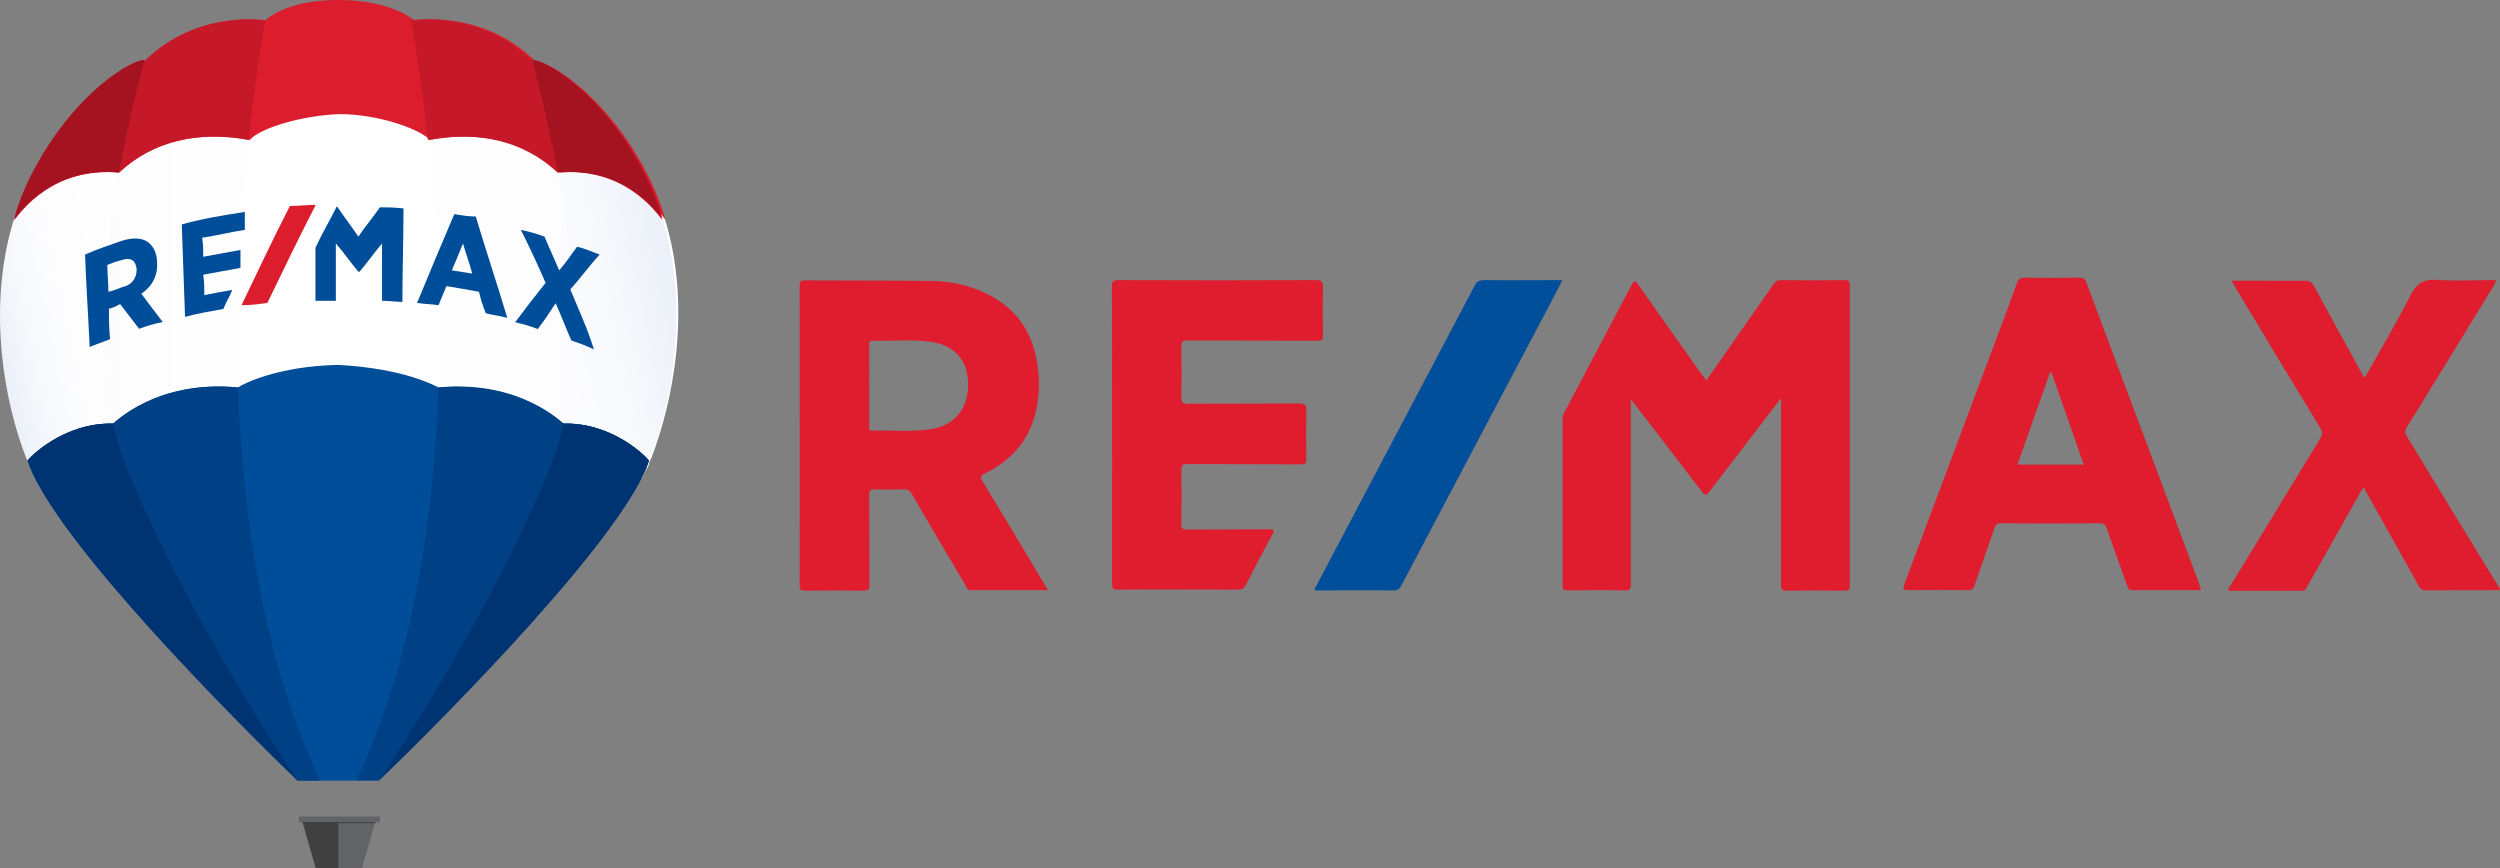
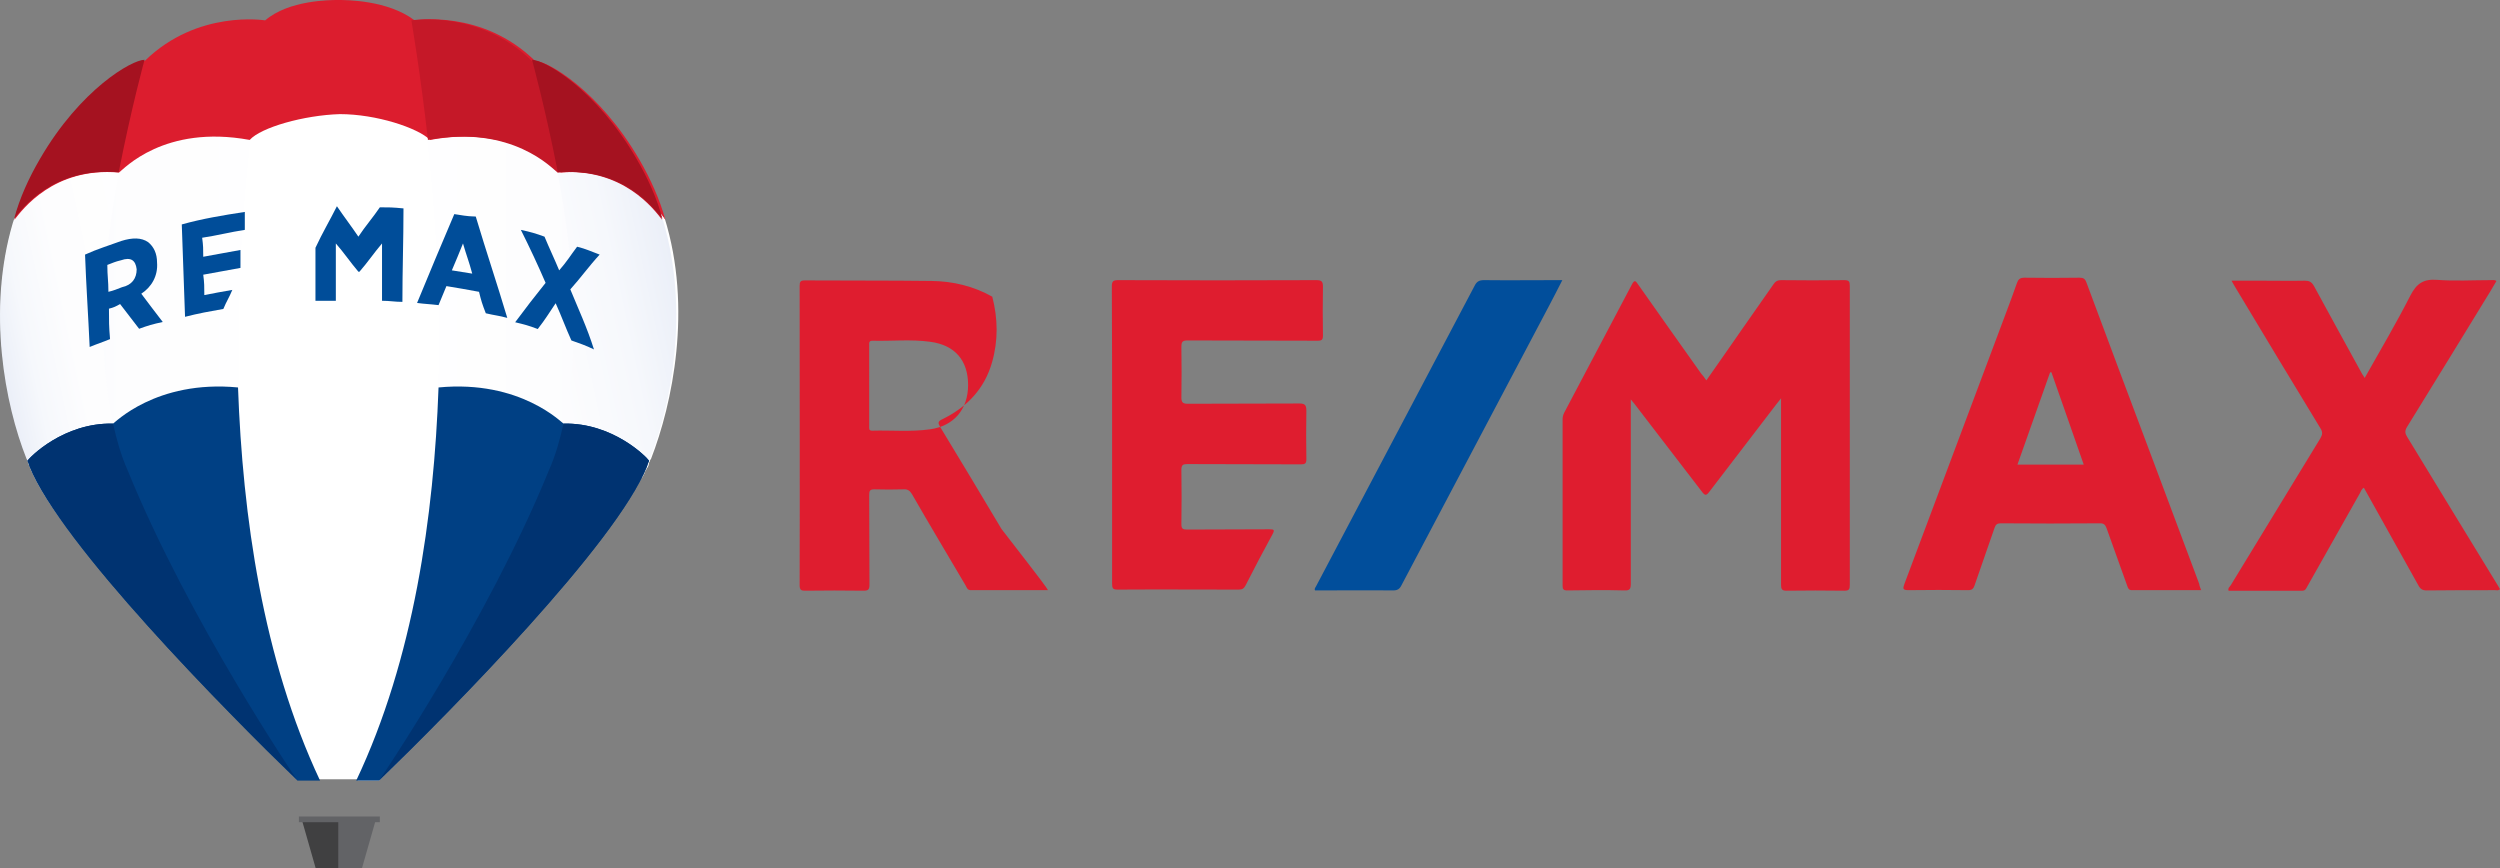
<svg xmlns="http://www.w3.org/2000/svg" id="Layer_1" x="0px" y="0px" viewBox="38.9 291.2 920.1 319.6" style="enable-background:new 38.9 291.2 920.1 319.6;" xml:space="preserve">
  <rect x="38.9" y="291.2" width="920.1" height="319.6" fill="#808080" stroke="none" />
  <g>
    <path style="fill:#DF1D2F;" d="M666.9,431.2c4.4-6.2,8.5-12.2,12.7-18.2c4-5.8,8.1-11.5,12.1-17.3c0.7-1,1.4-1.4,2.7-1.4  c7.8,0.1,15.5,0.1,23.3,0c1.7,0,2,0.5,2,2.1c0,36.7,0,73.4,0,110.1c0,1.6-0.3,2.1-2,2.1c-7.1-0.1-14.2-0.1-21.3,0  c-1.7,0-2-0.6-2-2.1c0-22,0-43.9,0-65.9c0-0.7,0-1.4,0-2.8c-0.8,1.1-1.4,1.7-1.9,2.4c-8.1,10.5-16.1,21.1-24.2,31.6  c-1.5,2-1.8,2-3.3,0c-8.2-10.6-16.3-21.3-24.5-31.9c-0.3-0.4-0.7-0.9-1.4-1.7c0,1.3,0,2.1,0,2.8c0,21.7,0,43.4,0,65  c0,1.9-0.3,2.6-2.4,2.5c-7-0.2-13.9-0.1-20.9,0c-1.5,0-1.8-0.4-1.8-1.8c0-20.4,0-40.9,0-61.3c0-1.1,0.4-2,0.9-2.9  c8.2-15.5,16.4-31.1,24.6-46.6c1-1.9,1.4-1.3,2.3,0c7.7,11,15.5,21.9,23.2,32.8C665.6,429.4,666.2,430.1,666.9,431.2z" />
-     <path style="fill:#DF1D2F;" d="M424.6,508.4c-9.8,0-19.1,0-28.4,0c-1.3,0-1.5-1-1.9-1.7c-6.6-11.2-13.3-22.4-19.8-33.7  c-0.8-1.3-1.6-1.8-3.1-1.7c-3.5,0.1-7.1,0.1-10.7,0c-1.6,0-1.9,0.5-1.9,2c0.1,11,0,22,0.1,33.1c0,1.7-0.4,2.2-2.1,2.2  c-7.2-0.1-14.4-0.1-21.5,0c-1.5,0-2.1-0.2-2.1-2c0.1-36.7,0-73.5,0-110.2c0-1.5,0.3-2,1.9-2c15.6,0.1,31.2,0,46.7,0.2  c7.8,0.1,15.4,1.9,22.3,5.8c8,4.5,13.2,11.1,15.6,20c2.1,8.1,2.2,16.2-0.1,24.2c-2.8,9.8-9.3,16.5-18.3,20.9  c-1.7,0.8-1.6,1.4-0.8,2.8c7.6,12.5,15.1,25,22.6,37.6C423.4,506.4,423.9,507.2,424.6,508.4z M358.8,433.1c0,5,0,10,0,15  c0,0.8-0.2,1.6,1.1,1.6c7.1-0.2,14.2,0.5,21.3-0.5c8.8-1.2,14-7.4,14-16.3c0-9.1-4.9-14.7-13.9-15.9c-7.1-1-14.2-0.2-21.3-0.4  c-1.4,0-1.2,0.9-1.2,1.7C358.8,423.2,358.8,428.1,358.8,433.1z" />
+     <path style="fill:#DF1D2F;" d="M424.6,508.4c-9.8,0-19.1,0-28.4,0c-1.3,0-1.5-1-1.9-1.7c-6.6-11.2-13.3-22.4-19.8-33.7  c-0.8-1.3-1.6-1.8-3.1-1.7c-3.5,0.1-7.1,0.1-10.7,0c-1.6,0-1.9,0.5-1.9,2c0.1,11,0,22,0.1,33.1c0,1.7-0.4,2.2-2.1,2.2  c-7.2-0.1-14.4-0.1-21.5,0c-1.5,0-2.1-0.2-2.1-2c0.1-36.7,0-73.5,0-110.2c0-1.5,0.3-2,1.9-2c15.6,0.1,31.2,0,46.7,0.2  c7.8,0.1,15.4,1.9,22.3,5.8c2.1,8.1,2.2,16.2-0.1,24.2c-2.8,9.8-9.3,16.5-18.3,20.9  c-1.7,0.8-1.6,1.4-0.8,2.8c7.6,12.5,15.1,25,22.6,37.6C423.4,506.4,423.9,507.2,424.6,508.4z M358.8,433.1c0,5,0,10,0,15  c0,0.8-0.2,1.6,1.1,1.6c7.1-0.2,14.2,0.5,21.3-0.5c8.8-1.2,14-7.4,14-16.3c0-9.1-4.9-14.7-13.9-15.9c-7.1-1-14.2-0.2-21.3-0.4  c-1.4,0-1.2,0.9-1.2,1.7C358.8,423.2,358.8,428.1,358.8,433.1z" />
    <path style="fill:#DF1D2F;" d="M849,508.4c-8.7,0-17.1,0-25.5,0c-1.2,0-1.4-0.8-1.7-1.6c-2.5-7.1-5.1-14.1-7.6-21.2  c-0.5-1.3-1-1.8-2.4-1.8c-12.2,0.1-24.4,0.1-36.5,0c-1.3,0-1.9,0.4-2.3,1.6c-2.4,7.1-5,14.2-7.4,21.3c-0.4,1.2-1,1.7-2.3,1.7  c-7.3-0.1-14.6-0.1-22,0c-2.2,0-2.1-0.6-1.5-2.3c12.5-33.4,25.1-66.9,37.6-100.3c1.3-3.5,2.6-6.9,3.8-10.4c0.5-1.4,1.1-2,2.8-2  c6.7,0.1,13.5,0.1,20.2,0c1.5,0,2.1,0.4,2.6,1.8c8.2,22,16.4,44,24.7,66c5.6,15,11.2,29.9,16.8,44.9  C848.4,506.9,848.7,507.5,849,508.4z M793.9,428.2c-0.2,0-0.3,0-0.5,0.1c-4,11.3-8,22.5-12,33.9c8.3,0,16.2,0,24.4,0  C801.8,450.8,797.9,439.5,793.9,428.2z" />
    <path style="fill:#DF1D2F;" d="M909.2,430.3C915,420,920.8,410.2,926,400c2.3-4.5,4.9-6.2,9.9-5.8c6.5,0.5,13,0.1,19.6,0.1  c0.7,0,1.4-0.2,2.2,0.3c-0.8,1.3-1.5,2.6-2.3,3.9c-10.2,16.6-20.3,33.2-30.6,49.8c-0.9,1.5-0.8,2.4,0.1,3.8  c11,18,21.9,36,32.9,53.9c0.4,0.7,0.8,1.3,1.2,2c-0.6,0.7-1.3,0.4-1.8,0.4c-8.4,0-16.8,0-25.2,0.1c-1.5,0-2.3-0.5-3-1.8  c-6.7-12-13.4-24-20.1-36c-0.9,0.5-1.1,1.4-1.5,2.1c-6.4,11.4-12.9,22.8-19.3,34.2c-0.4,0.7-0.7,1.6-1.8,1.6c-9.1,0-18.1,0-27.2,0  c-0.3-1,0.4-1.4,0.8-2c11-18.1,22-36.1,33-54.1c0.8-1.4,0.9-2.3,0-3.7c-10.4-17.1-20.8-34.3-31.1-51.5c-0.5-0.8-1-1.7-1.6-2.8  c4.1,0,7.9,0,11.7,0c5.1,0,10.2,0.1,15.2,0c1.7,0,2.5,0.4,3.4,1.9c5.9,10.9,11.9,21.7,17.8,32.5  C908.5,429.2,908.8,429.6,909.2,430.3z" />
    <path style="fill:#DF1D2F;" d="M448.2,451.2c0-18.2,0-36.4-0.1-54.6c0-2,0.6-2.3,2.4-2.3c24.3,0.1,48.6,0.1,72.9,0  c1.9,0,2.4,0.5,2.4,2.4c-0.1,6-0.1,12,0,18c0,1.5-0.4,1.9-1.9,1.9c-15.9-0.1-31.9,0-47.8-0.1c-1.9,0-2.4,0.4-2.4,2.3  c0.1,6.2,0.1,12.5,0,18.7c0,2,0.7,2.3,2.5,2.3c13.6-0.1,27.3,0,40.9-0.1c2.1,0,2.6,0.6,2.6,2.7c-0.1,5.9-0.1,11.9,0,17.8  c0,1.6-0.5,1.9-2,1.9c-13.9-0.1-27.8,0-41.8-0.1c-1.6,0-2.2,0.3-2.2,2.1c0.1,6.7,0.1,13.3,0,20c0,1.7,0.5,2,2.1,2  c10.1-0.1,20.2,0,30.2-0.1c1.7,0,2.2,0.1,1.2,1.9c-3.4,6.2-6.7,12.5-9.9,18.8c-0.6,1.1-1.2,1.5-2.5,1.5c-14.9,0-29.7-0.1-44.6,0  c-1.7,0-2-0.5-2-2.1C448.2,488,448.2,469.6,448.2,451.2z" />
    <path style="fill:#014E9B;" d="M613.9,394.3c-1.7,3.3-3.2,6.3-4.8,9.3c-18.1,34.3-36.3,68.7-54.4,103c-0.7,1.4-1.5,1.9-3.1,1.9  c-9.6-0.1-19.1,0-28.7,0c-0.4-0.7,0.2-1.1,0.4-1.6c19.4-36.8,38.9-73.7,58.3-110.5c0.8-1.6,1.7-2.1,3.5-2.1c8.8,0.1,17.5,0,26.3,0  C612,394.3,612.8,394.3,613.9,394.3z" />
  </g>
  <g>
    <g>
      <g>
        <g>
          <path style="fill:#FFFFFF;" d="M49,459.9c0.4,0.8,0.4,0.8,0.8,2.1c4.1,10.8,15.7,26.5,29.8,43.1c16.6,19.9,36.5,41,52.2,56.8     c5.8,5.8,11.2,11.2,15.3,15.3l0,0c0.4,0.4,0.8,0.8,0.8,0.8l0,0H163l0,0h14.1h0.8c24-23.2,75.4-74.6,94.1-105.7l0,0     c0.8-1.7,2.1-3.3,2.9-5c0,0,0-0.4,0.4-0.4c0-0.4,0.4-0.4,0.4-0.8c0-0.4,0.4-0.4,0.4-0.8s0-0.4,0.4-0.8c0-0.4,0.4-0.4,0.4-0.8     c0,0,0-0.4,0.4-0.4c0-0.4,0.4-0.8,0.4-1.2v-0.4l0,0c0-0.4,0.4-0.4,0.4-0.8c0-0.4,0.4-0.8,0.4-0.8c7.9-20.3,15.3-55.5,5-88.7     c0,0-24-65.9-118.9-65.9c-85.3-1.8-120.1,66.1-120.1,66.1v1.7l-0.5-0.4C34.1,405.6,41.1,440,49,459.9L49,459.9z" />
          <linearGradient id="SVGID_1_" gradientUnits="userSpaceOnUse" x1="155.92" y1="991.1" x2="39.183" y2="991.1" gradientTransform="matrix(1 0 0 1 0 -548)">
            <stop offset="0" style="stop-color:#FFFFFF" />
            <stop offset="0.621" style="stop-color:#FDFDFE" />
            <stop offset="0.845" style="stop-color:#F6F8FC" />
            <stop offset="1" style="stop-color:#EBEFF8" />
          </linearGradient>
          <path style="fill:url(#SVGID_1_);" d="M49,459.9c0.4,0.8,0.4,0.8,0.8,2.1c4.1,10.8,15.7,26.5,29.8,43.1     c16.6,19.9,36.5,41,52.2,56.8c5.8,5.8,11.2,11.2,15.3,15.3c0.4,0.4,0.8,0.8,1.2,0.8l0,0h7.9c-45.8-100.3-26-237-20.2-269.8     c-64.2,10.8-91.1,63.4-91.1,63.4v1.7l-0.4-0.4C34.1,405.6,41.1,440,49,459.9L49,459.9z" />
          <linearGradient id="SVGID_2_" gradientUnits="userSpaceOnUse" x1="-2965.376" y1="-1912.966" x2="-3082.114" y2="-1912.966" gradientTransform="matrix(-1 0 0 1 -2794.686 2356.316)">
            <stop offset="0" style="stop-color:#FFFFFF" />
            <stop offset="0.621" style="stop-color:#FDFDFE" />
            <stop offset="0.845" style="stop-color:#F6F8FC" />
            <stop offset="1" style="stop-color:#EBEFF8" />
          </linearGradient>
          <path style="fill:url(#SVGID_2_);" d="M191.2,308.2c64.2,10.8,91.2,63.4,91.2,63.4v1.7l0.4-0.4c9.5,32.7,2.9,67.1-5,87l0,0     c-0.4,0.8-0.4,0.8-0.8,2.1c-4.1,10.8-15.7,26.5-29.8,43.1c-16.6,19.9-36.5,41-52.2,56.8c-6.2,6.2-12,12-16.6,16.6l0,0h-7.9     C216.9,477.7,197,341,191.2,308.2z" />
          <linearGradient id="SVGID_3_" gradientUnits="userSpaceOnUse" x1="295.98" y1="980.059" x2="156.062" y2="1009.799" gradientTransform="matrix(1 0 0 1 0 -548)">
            <stop offset="0" style="stop-color:#EBEFF8" />
            <stop offset="0.155" style="stop-color:#F6F8FC" />
            <stop offset="0.379" style="stop-color:#FDFDFE" />
            <stop offset="1" style="stop-color:#FFFFFF" />
          </linearGradient>
          <path style="fill:url(#SVGID_3_);" d="M241.3,463.6c-19.9,50.1-53.9,101.9-60.9,112.7c14.9-14.5,37.7-37.7,58-60.5     c3.3-3.7,6.2-7,9.1-10.8c13.3-15.7,24.5-30.7,29-41.4c0-0.4,0.4-0.4,0.4-0.8s0.4-0.8,0.4-0.8s0,0,0-0.4c0,0,0-0.4,0.8-1.7     c7.9-19.9,14.5-54.3,5-87l-0.4-1.2c0,0-14.1-27.4-45.6-46.8C243.8,348.8,260,418.1,241.3,463.6z" />
          <linearGradient id="SVGID_4_" gradientUnits="userSpaceOnUse" x1="119.458" y1="998.533" x2="48.089" y2="1013.703" gradientTransform="matrix(1 0 0 1 0 -548)">
            <stop offset="0" style="stop-color:#FFFFFF" />
            <stop offset="0.621" style="stop-color:#FDFDFE" />
            <stop offset="0.845" style="stop-color:#F6F8FC" />
            <stop offset="1" style="stop-color:#EBEFF8" />
          </linearGradient>
          <path style="fill:url(#SVGID_4_);" d="M48.6,459.9c0.4,0.8,0.4,0.8,0.8,2.1c4.1,10.8,15.7,26.5,29.8,43.1     c4.6,5.4,9.1,10.8,14.1,16.2c19.1,21.1,39.8,41.9,53.5,55.1c-7-10.4-40.6-62.6-60.9-112.7c-19.1-45.6-2.9-114.9,3.7-138.5     C57.7,344.7,44,372.1,44,372.1l-0.4,1.2C34.1,405.6,40.7,440,48.6,459.9L48.6,459.9z" />
        </g>
        <g>
          <path style="fill:#DC1D2E;" d="M163.4,291.2c-2.9,0-18.2,0-26.9,7.5c0,0-24.9-4.1-44.3,14.9c-4.6,0-23.6,10.8-38.5,36.5     c-4.1,7-7.5,14.5-9.5,22c2.9-3.7,14.5-19.5,38.5-17.4c1.7-1.2,16.6-17.8,48.1-12c4.1-4.6,19.9-9.1,33.2-9.5     c13.3,0,28.6,5,33.2,9.5c31.1-5.8,46.4,10.8,48.1,12c24-2.1,35.6,13.3,38.5,17.4c-2.1-7.5-5.4-14.9-9.5-22     c-14.9-25.7-34-36.5-38.5-36.5c-19.5-19.1-44.3-14.9-44.3-14.9C181.6,291.2,166.3,291.2,163.4,291.2" />
-           <path style="fill:#C51828;" d="M136.5,298.7c0,0-24.9-4.1-44.3,14.9c-4.6,0-23.6,10.8-38.5,36.5c-4.1,7-7.5,14.5-9.5,22     c2.9-3.7,14.5-19.5,38.5-17.4c1.7-1.2,16.6-17.8,47.7-12C133.1,317.8,136.5,298.7,136.5,298.7z" />
          <path style="fill:#A51220;" d="M82.6,354.6L82.6,354.6c4.6-23.6,9.5-41.4,9.5-41.4c-4.6,0-23.6,10.8-38.5,36.5     c-4.1,7-7.5,14.5-9.5,22C46.9,368.3,58.1,352.6,82.6,354.6z" />
          <path style="fill:#C51828;" d="M190.3,298.7c0,0,24.9-4.1,44.3,14.9c4.6,0,23.6,10.8,38.5,36.5c4.1,7,7.5,14.5,9.5,22     c-2.9-3.7-14.5-19.5-38.5-17.4c-1.7-1.2-16.6-17.8-47.7-12C193.6,317.8,190.3,298.7,190.3,298.7z" />
          <path style="fill:#A51220;" d="M244.2,354.6L244.2,354.6c-4.6-23.6-9.5-41.4-9.5-41.4c4.6,0,23.6,10.8,38.5,36.5     c4.1,7,7.5,14.5,9.5,22C279.8,368.3,268.7,352.6,244.2,354.6z" />
        </g>
        <g>
          <polygon style="fill:#404041;" points="163.8,592.9 163.4,592.9 150.1,592.9 150.1,593.3 155.1,610.8 163.8,610.8     " />
          <polygon style="fill:#626366;" points="163.4,592.9 163.8,592.9 177.5,592.9 177.1,593.3 172.1,610.8 163.4,610.8     " />
          <path style="fill:#626366;" d="M178.7,593.8h-29.8l0,0v-2.1l0,0h29.8l0,0V593.8L178.7,593.8z" />
-           <polygon style="fill:#404041;" points="177.1,594.2 177.1,593.8 150.1,593.8 150.6,594.2     " />
        </g>
        <g>
-           <path style="fill:#004D99;" d="M246.3,447.1c-0.4,0-15.7-15.7-46-13.3c-1.7-0.8-12.8-7-36.9-8.3c-22,0.4-35.2,7-36.9,8.3     c-30.3-2.9-45.6,13.3-46,13.3c-18.2-0.4-30.7,12.4-31.5,13.7c0.4,0.8,0.4,0.8,0.8,2.1c11.6,28.6,71.7,89.5,98.6,115.6h14.9h14.9     c26.9-26.1,87.4-87.4,98.6-115.6c0.4-0.8,0.4-0.8,0.8-2.1C276.9,459.5,264.5,446.6,246.3,447.1z" />
          <path style="fill:#004084;" d="M200.3,433.8c30.3-2.9,45.6,13.3,46,13.3c18.2-0.4,30.7,12.4,31.5,13.7c-0.4,0.8-0.4,0.8-0.8,2.1     c-11.6,28.6-71.7,89.5-98.6,115.6H170C191.2,533.7,198.6,481,200.3,433.8L200.3,433.8z" />
          <path style="fill:#003371;" d="M246.3,447.1L246.3,447.1c18.2-0.4,30.7,12.4,31.5,13.7c-0.4,0.8-0.4,0.8-0.8,2.1     c-11.6,28.6-71.7,89.5-98.6,115.6c0,0,39.8-58.4,62.6-114.4C243.4,458.7,245,452.9,246.3,447.1z" />
          <path style="fill:#004084;" d="M126.5,433.8c-30.3-2.9-45.6,13.3-46,13.3c-18.2-0.4-30.7,12.4-31.5,13.7     c0.4,0.8,0.4,0.8,0.8,2.1c11.6,28.6,71.7,89.5,98.6,115.6h8.3C135.6,533.7,128.2,481,126.5,433.8L126.5,433.8z" />
          <path style="fill:#003371;" d="M80.5,447.1L80.5,447.1c-18.2-0.4-30.7,12.4-31.5,13.7c0.4,0.8,0.4,0.8,0.8,2.1     c11.6,28.6,71.7,89.5,98.6,115.6c0,0-39.8-58.4-62.6-114.4C83.4,458.7,81.8,452.9,80.5,447.1z" />
        </g>
        <g>
          <g>
            <path style="fill:#004D99;" d="M96.7,387.8L96.7,387.8c0-3.3-1.2-5.8-3.3-7.5c-2.5-1.7-5.8-1.7-9.9-0.4      c-4.6,1.7-8.7,2.9-13.3,5c0.4,11.2,1.2,22.8,1.7,34c2.9-1.2,4.6-1.7,7.5-2.9c-0.4-4.6-0.4-6.6-0.4-11.2      c1.7-0.4,2.5-0.8,4.1-1.7c2.9,3.7,4.1,5.4,7,9.1c3.3-1.2,5-1.7,8.7-2.5c-2.5-3.3-5.4-7-7.9-10.4      C94.6,396.9,97.1,392.8,96.7,387.8z M89.2,390.3L89.2,390.3c0,3.3-1.7,5.8-5.4,6.6c-2.1,0.8-2.9,1.2-5,1.7      c0-4.1-0.4-5.8-0.4-9.9c2.1-0.8,2.9-1.2,5-1.7C87.1,385.7,88.8,387,89.2,390.3z" />
            <path style="fill:#004D99;" d="M206.1,370c-4.6,10.8-9.1,21.5-13.7,32.7c2.9,0.4,4.6,0.4,7.9,0.8c1.2-2.9,1.7-4.1,2.9-7      c5,0.8,7,1.2,12,2.1c0.8,3.3,1.2,4.6,2.5,7.9c3.3,0.8,4.6,0.8,7.9,1.7c-3.7-12.4-7.9-24.9-11.6-37.3      C210.2,370.8,209,370.4,206.1,370z M212.7,391.9c-2.9-0.4-4.6-0.8-7.5-1.2c1.7-4.1,2.5-5.8,4.1-9.9      C210.6,385.3,211.5,387.4,212.7,391.9z" />
            <path style="fill:#004D99;" d="M248.8,397.7c3.7-4.1,7-8.7,10.8-12.8c-3.3-1.2-5-2.1-8.3-2.9c-2.5,3.3-3.7,5.4-6.6,8.7      c-1.7-4.1-3.7-8.3-5.4-12.4c-3.3-1.2-5-1.7-8.7-2.5c3.3,6.6,6.2,12.8,9.1,19.5c-3.7,4.6-7.5,9.5-11.2,14.5      c3.3,0.8,5,1.2,8.3,2.5c2.9-3.7,4.1-5.8,6.6-9.5c2.1,4.6,3.7,9.1,5.8,13.7c3.3,1.2,5,1.7,8.3,3.3      C255,411.8,251.7,404.8,248.8,397.7z" />
            <path style="fill:#004D99;" d="M114.1,399.8c0-2.9,0-4.6-0.4-7.5c4.6-0.8,9.1-1.7,13.7-2.5c0-2.5,0-4.1,0-6.6      c-4.6,0.8-9.1,1.7-13.7,2.5c0-2.9,0-4.1-0.4-7c5.4-0.8,10.4-2.1,15.7-2.9c0-2.5,0-4.1,0-6.6c-7.9,1.2-15.7,2.5-23.2,4.6      c0.4,11.2,0.8,22.8,1.2,34c4.6-1.2,9.5-2.1,14.1-2.9c1.2-2.9,2.1-4.1,3.3-7C120.3,398.6,118.2,399,114.1,399.8z" />
            <path style="fill:#004D99;" d="M178.7,367.5c-2.5,3.7-5.4,7-7.9,10.8c-2.5-3.7-5.4-7.5-7.9-11.2l0,0c-2.5,5-5.4,9.9-7.9,15.3      c0,6.6,0,12.8,0,19.5c2.9,0,4.6,0,7.5,0c0-7,0-14.1,0-21.1c2.9,3.3,5.4,7,8.3,10.4l0,0c0,0,0,0,0.4,0c2.9-3.3,5.4-7,8.3-10.4      c0,7,0,14.1,0,21.1c2.9,0,4.6,0.4,7.5,0.4c0-11.6,0.4-22.8,0.4-34.4C183.3,367.5,182,367.5,178.7,367.5z" />
-             <path style="fill:#DC1D2E;" d="M137.3,402.7c5.8-12,11.6-24,17.8-36.1c-3.7,0-5.8,0.4-9.5,0.4c-6.2,12-12,24.5-17.8,36.5      C131.5,403.6,133.6,403.1,137.3,402.7z" />
          </g>
        </g>
      </g>
    </g>
  </g>
</svg>